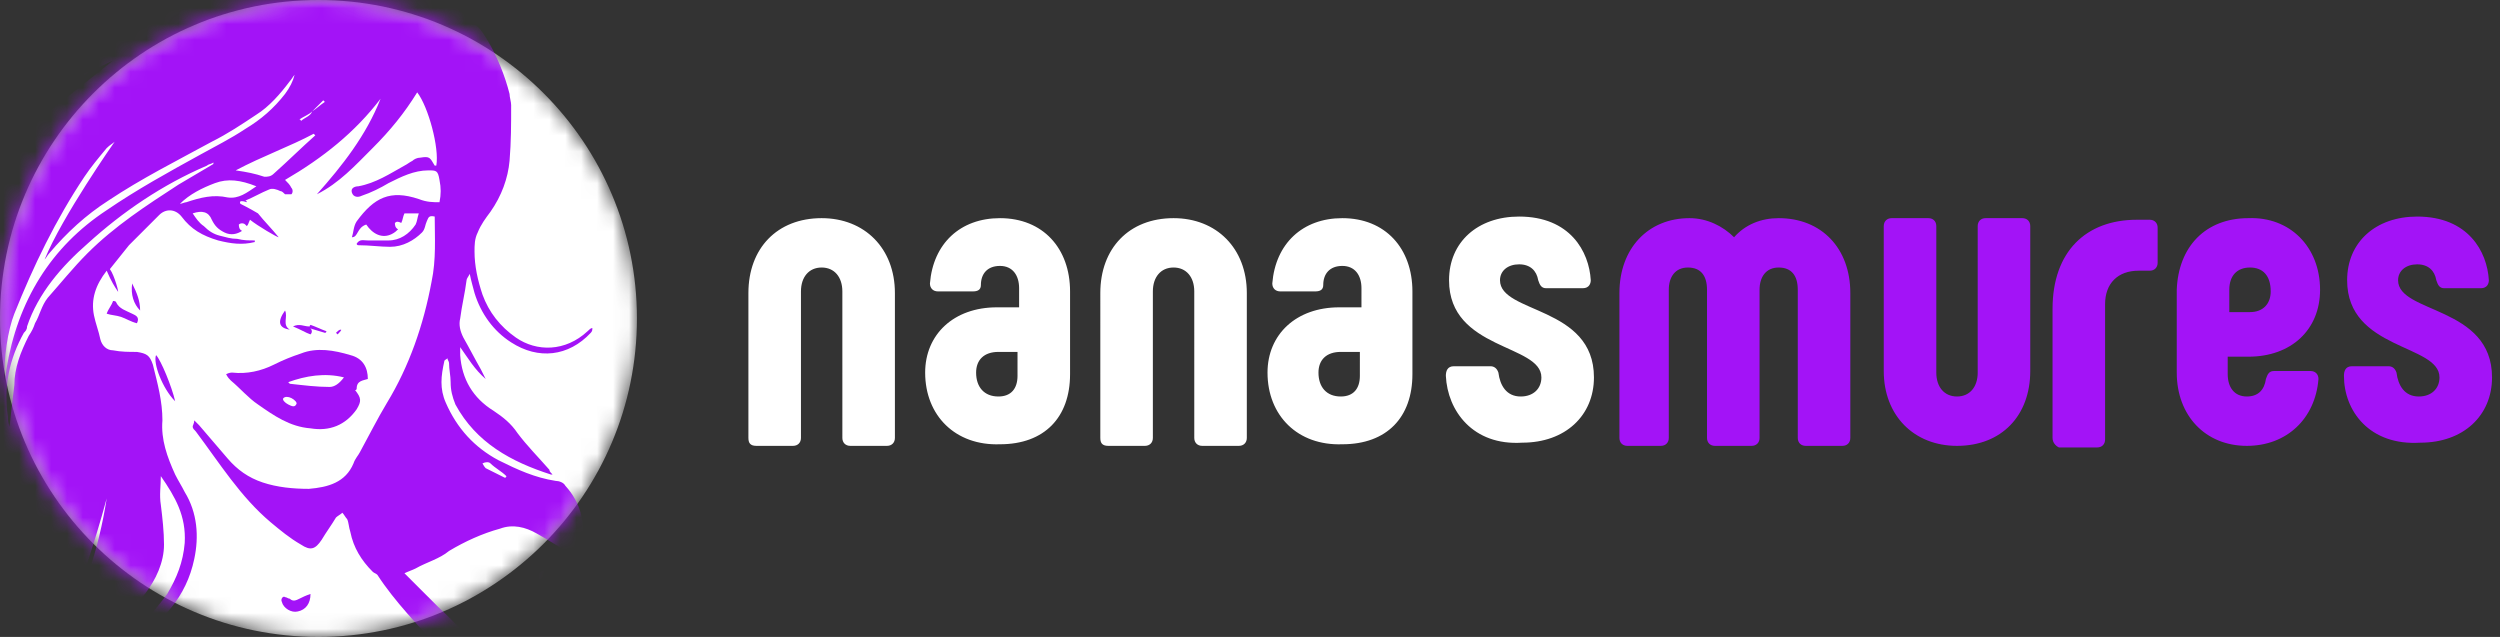
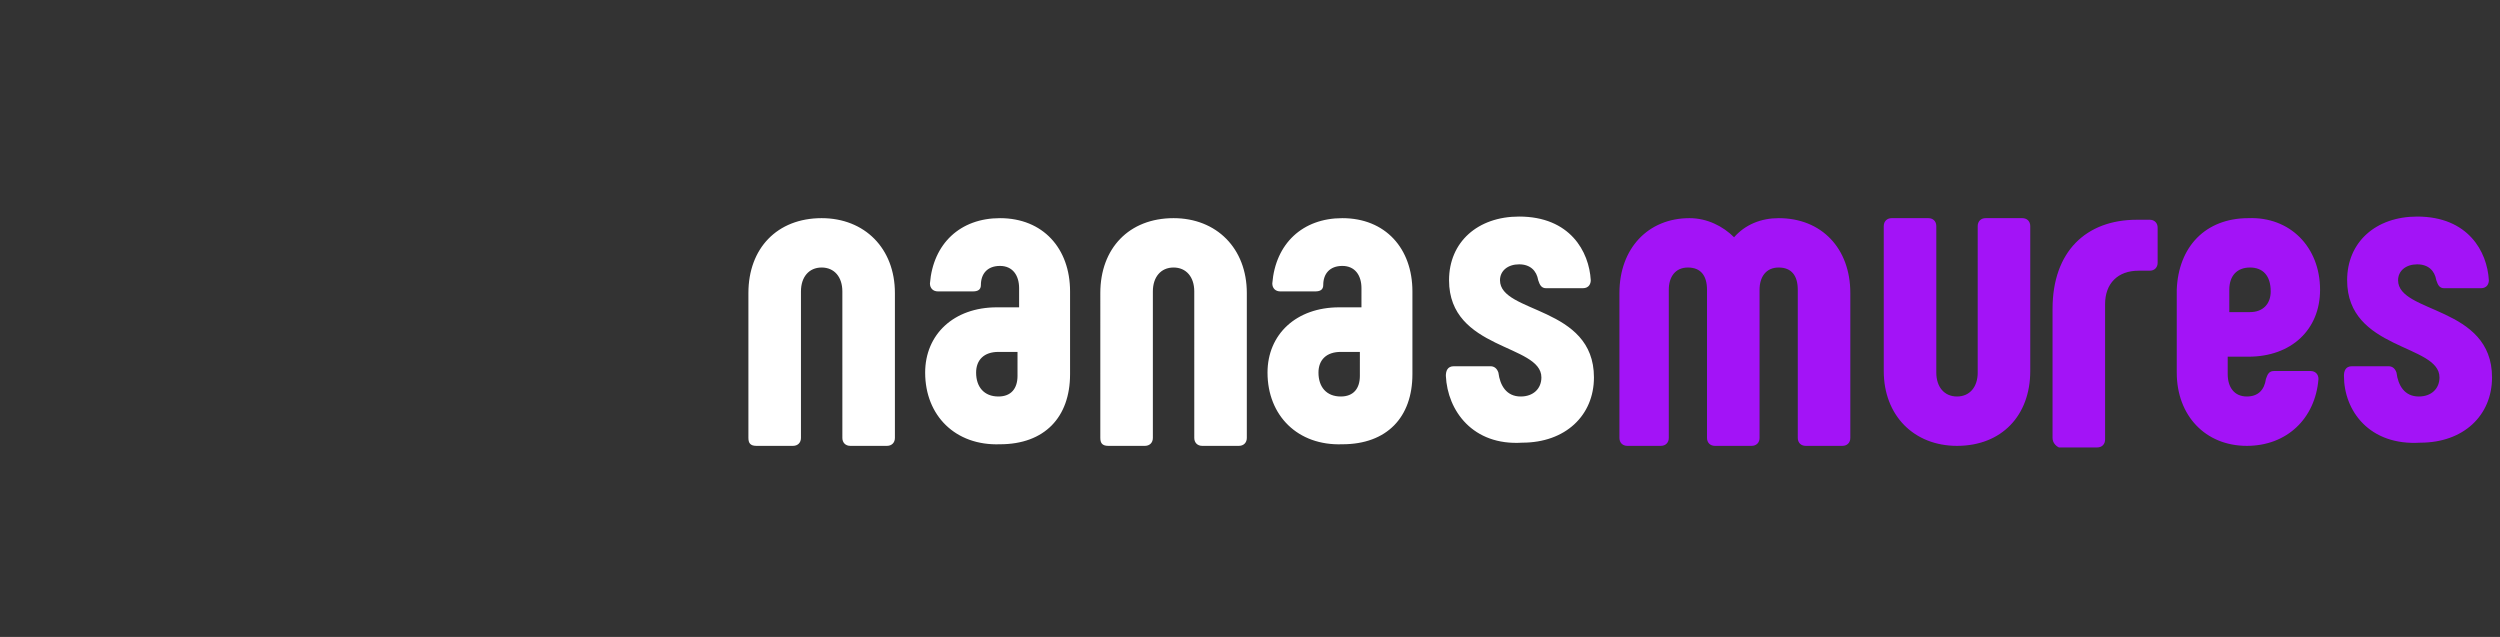
<svg xmlns="http://www.w3.org/2000/svg" xmlns:xlink="http://www.w3.org/1999/xlink" id="Слой_1" width="157" height="40" viewBox="0 0 157 40">
  <rect x="0" y="0" width="157" height="40" fill="#333333" stroke="none" />
  <style>.st2{fill:#fff}.st6{fill:#a313f7}</style>
  <defs>
    <path id="SVGID_2_" d="M0 0h157v40H0z" />
  </defs>
  <clipPath id="SVGID_4_">
    <use overflow="visible" xlink:href="#SVGID_2_" />
  </clipPath>
  <g id="Page-1" clip-path="url(#SVGID_4_)">
    <g id="Nanasmures_logo" transform="translate(-1)">
      <g id="Group_1_" transform="translate(1)">
        <g id="Clipped">
          <defs>
            <filter id="Adobe_OpacityMaskFilter" width="40" height="40" x="0" y="0" filterUnits="userSpaceOnUse">
              <feColorMatrix values="1 0 0 0 0 0 1 0 0 0 0 0 1 0 0 0 0 0 1 0" />
            </filter>
          </defs>
          <mask id="mask-2" width="40" height="40" x="0" y="0" maskUnits="userSpaceOnUse">
            <g filter="url(#Adobe_OpacityMaskFilter)">
              <circle id="path-1" cx="20" cy="20" r="20" class="st2" />
            </g>
          </mask>
-           <circle id="Oval" cx="20" cy="20" r="20" fill="#fff" mask="url(#mask-2)" />
        </g>
        <g id="Clipped_1_">
          <defs>
            <filter id="Adobe_OpacityMaskFilter_1_" width="88" height="110.3" x="-15.3" y="-6" filterUnits="userSpaceOnUse">
              <feColorMatrix values="1 0 0 0 0 0 1 0 0 0 0 0 1 0 0 0 0 0 1 0" />
            </filter>
          </defs>
          <mask id="mask-4" width="88" height="110.3" x="-15.3" y="-6" maskUnits="userSpaceOnUse">
            <g filter="url(#Adobe_OpacityMaskFilter_1_)">
-               <circle id="path-3" cx="20" cy="20" r="20" class="st2" />
-             </g>
+               </g>
          </mask>
          <g id="Group" mask="url(#mask-4)">
            <g id="Shape">
-               <path d="M34.5 43.3c0 .6-.3 1-.8 1.1-.4.1-.9-.2-1-.6-.1-.2.1-.4.2-.3.1 0 .2.1.3.1.2.2.4.1.6 0 .2-.1.4-.2.7-.3zm-10.9-17c-.4-.1-.7-.3-1-.4-.3-.1-.6-.1-.9-.2.1-.3.3-.5.4-.8 0 0 .2 0 .2.1.2.4.6.5 1 .7.2.1.5.2.3.6zm2.4 4.9c-.8-.8-1.4-2.4-1.2-2.9.3.3 1 2 1.2 2.9zm-2.2-5.7c-.4-.4-.6-1-.5-1.7.3.6.5 1.1.5 1.7zm9.4 1.2c-.7-.1-.8-.5-.3-1.2.2.4-.2.9.3 1.2zm1.2-.2c.1.1.3.3.1.5-.3-.1-.6-.3-1.1-.5.4-.2.7 0 1 0z" class="st6" transform="translate(-15 -6)" />
              <path d="M34.4 26.6c0-.1.1-.2.1-.2.3.1.7.3 1 .4 0 0 0 .1-.1.1-.3-.1-.7-.2-1-.3 0-.1 0 0 0 0zm1.8.4l-.1-.1c.1-.1.2-.2.3-.2.1 0-.1.2-.2.3z" class="st6" transform="translate(-15 -6)" />
              <path d="M83.7 56.5c-.1-.5-.1-.9-.2-1.4-.3 0-.4.2-.4.4v.9c0 .7 0 .7.7.8l.1.1c-1.2 13.6-3.7 27.1-6.3 40.5-.1 0-5.4-.6-8-.8-5.5-.5-11.1-1-16.6-1.5-3-.3-6.1-.8-9.1-1.4-.2 0-5.1-.7-5.6-.7.3-1.1.5-2.1.8-3.1.7-2.8 1.5-5.7 2.2-8.5.7-2.7 1.3-5.5 2-8.2.1-.6.3-1.2.4-1.8l.3-1.5c-1.6.4-3 .9-4.5 1.3s-2.9.9-4.4 1.2c0-.1.1-.1.1-.2 1.7-.7 3.3-1.5 5-1.9 1.2-.3 2.3-.7 3.5-1 .4-.1.4-.1.4-.4H44c-2.9.6-5.8 1.3-8.7 2.2-1.7.5-5.4 1.8-5.8 1.7.9-.5 9.5-3.5 13.1-4.2.6-.1 1.3-.3 1.9-.4.1-.2.1-.4.2-.6.6-2.5 1.1-5 1.7-7.5.2-.8 2-9.1 2-9.4.5-2.7 1.1-5.5 1.6-8.2 0-.1.1-.1.1-.2C60.6 44 71.4 45 82.2 45.9c-.3-.1-.5-.2-.8-.2-4.6-.6-9.1-1.5-13.7-1.9-3-.3-5.9-.6-8.9-1-1.6-.2-3.3-.3-5-.5-.3 0-.5-.1-.7-.4-.2-.4-.6-.7-.9-1-.2-.2-.4-.3-.7-.5.3-1.5 0-2.8-1-3.9-.1-.2-.4-.3-.6-.3-1.3-.2-2.4-.7-3.6-1.3-1.5-.8-2.6-2-3.3-3.6-.4-.9-.3-1.7-.1-2.6 0-.1.1-.1.2-.2 0 .1.1.2.1.3 0 .4.1.8.1 1.2 0 .5.1.9.3 1.4 1.3 2.4 3.5 3.6 6 4.4h.1c-.1-.1-.2-.2-.2-.3-.7-.8-1.4-1.5-2-2.3-.4-.6-.9-1-1.5-1.4-1.3-.8-2-2-2.1-3.5v-.5c.5.7.9 1.4 1.6 2l-.3-.6c-.4-.7-.7-1.3-1.1-2-.2-.4-.3-.8-.2-1.2.1-.8.3-1.6.4-2.4 0-.1.1-.2.2-.4.1.5.2.8.3 1.2.4 1.3 1.2 2.4 2.3 3.1 1.7 1.1 3.6.9 5-.6.1-.1.1-.2.1-.3-.1 0-.2.1-.3.2-1.4 1.3-3.2 1.3-4.5.4-1-.7-1.7-1.6-2.1-2.7-.3-.9-.5-1.8-.5-2.7 0-.4 0-.8.2-1.2.2-.5.5-.9.8-1.3.7-1 1.1-2.1 1.2-3.2.1-1.2.1-2.3.1-3.5 0-.2-.1-.5-.1-.7-.3-1.2-.8-2.4-1.4-3.4-.2-.3-.4-.7-.7-.9-1-.9-2.1-1.8-3.1-2.6-.5-.4-1-.7-1.4-1-.5-.3-1-.6-1.2-1.2-.1-.3-.3-.5-.5-.7C37.6 1 36.3.3 34.8.1c-1-.1-2.1-.1-3.1-.1-1.6 0-3.1.3-4.7.8-1.3.4-2.6.9-3.8 1.4-.5-.2-2.4 1.1-2.3 1.1 1.6-.8 3.3-1.5 5.1-2-.1.1-.3.2-.4.3-1.8.7-5.8 3.1-6 3.6l3.3-1.5c1-.4 3-1 3.6-1-1 .5-2 .9-2.9 1.3-1.4.6-2.7 1.2-4 2-1.7.8-2.6 2.1-3.5 3.5-.5.9-1 1.9-1.7 2.7-1.2 1.7-2.4 3.4-3.5 5.2-1.2 2-2.2 4.1-2.4 6.5v.5c.9.1 1.7-.3 2.4-.8.1-.1.2-.3.2-.5.4-3.3 1.6-6.4 3.3-9.2.4-.6 1.2-1.6 1.3-1.6 0 .2 0 .3-.1.4-1.1 1.6-1.9 3.3-2.6 5.2-1.3 3.5-1.9 7-1.4 10.7.2 1.2.5 2.4 1 3.5-.9-3.8-.5-7.7.4-8.7v.6c0 .7-.1 1.5-.1 2.2-.2 2.4.1 4.8.7 7.2.2.9.7 1.5 1.4 2 .3.2.7.3 1 .5.1 0 .2 0 .3.1-.7.2-1.2-.2-1.9-.5.1.2.1.4.2.5.3.8.5 1.7.5 2.5 0 .6-.1 1.1-.4 1.7-.7 1.1-1.6 2-2.7 2.7-1.2.8-2.6 1.4-4 1.8-.2 0-.3.1-.4.2.3.1.7 0 .9-.1.8-.2 1.6-.4 2.3-.7.7-.3 1.4-.7 2.1-1.2.6-.5 1.1-1.3 1.8-1.7.7-.5.9-1.3 1.4-1.9.1-.2.2-.4.3-.7.1-.2.2-.3.3-.5-.3 1.3-.9 2.4-1.7 3.5-.2.2-.3.4-.4.7-.5 1.3-1.1 2.6-1.6 3.9 0 .1 0 .2-.1.4 2.1-1.6 3.6-3.6 5-5.7 0 .1 0 .3-.1.4-1.2 2.6-3 4.6-5.3 6.3-.3.3-.7.6-.9.9-.2.3-.4.5-.8.7-2.8 1.1-8.5 2.4-8.3 2.4.8 0 1.6 0 2.4-.1 1.8-.2 3.4-.8 5.1-1.5.2-.1.4-.1.6-.2-.1.3-.2.5-.4.6l-2.4 2.1c-.2.2-.4.3-.6.6.6.3 1 .2 1.4-.2.4-.4.7-.8 1.1-1.1l.4-.4c-.2.7-.4 1.2-.9 1.5-.6.4-1.3.9-1.9 1.3-.1.1-.2.1-.2.2 0 0 1.5-.6 2.3-1-.1.2-.1.4-.2.5-.5 1-.7 2.1-.9 3.2l-.9 3.6c-.2.7-.4 1.5-.6 2.2-.5 2-1 4.1-1.8 6.1-.8 1.8-1.5 3.6-2.2 5.4-.4.8-.7 1.7-1.1 2.5-.3.8-.7 1.6-.9 2.4C.1 82.2-.4 85.1-.3 88c0 .4.1.7.1 1.1.2 1 .6 2 .7 3.1.2 1.8 1.4 2.7 3 3.2.7.2 1.3.2 2-.2 1.7-1.1 3.2-2.4 4.7-3.8.3-.3.6-.7.8-1 .9-1.5 3.5-4.9 4.2-6.6 1.9-3 3.4-6.1 4.5-9.4.1-.3.1-.5.4-.6.7.9 1.4 1.8 2.1 2.6.4.5.7 1.1.9 1.7.1.4.4.9.2 1.4-.3.8-.4 1.7-1 2.5-.8.9-1.5 2-2.2 2.9-.6.8-1.2 1.5-1.8 2.3-.4.5-.7 1-1 1.5-.5.8-1 1.7-1.3 2.7-.3.7-.5 1.4-.7 2-.5 1.3-.9 2.6-1.1 4-.2 2.4-.3 4.9.2 7.3l.6 3c.3.1.7.1.9.2 1.3.8 2.7 1 4.2 1.3 2.4.5 4.8.7 7.2.9 2 .2 4.1.3 6.1.2 1.6-.1 3.2-.4 4.8-.6 2.4-.4 10.2-2.7 10.8-3 .7-.4.9-1.2.5-1.9-.2-.4-.3-.7-.3-1.1-.1-.7-.1-1.4-.2-2.2-1.6.8-3.2 1.6-4.7 2.3-1.5.7-4.2 1.8-4.7 1.8 3-1.8 6.3-2.9 9.4-4.4 0-.4-.1-.7-.1-1.1-6.2 3.3-12.7 5.3-19.6 5.9 2.2-.6 4.4-1 6.6-1.6s4.4-1.3 6.5-2.1c2.1-.8 4.2-1.7 6.4-2.5-.1-1.3-.4-2.6-.8-3.8.2 0 1.8.3 2.5.3 3.2.3 6.3.7 9.5.9l7.8.6c3.1.2 6.2.4 9.3.5.3 0 .6.1 1 .1.1-.1.2-.9.3-1.1 1.2-4.9 2.2-9.9 3-14.9.9-5.9 1.8-11.7 2.7-17.6.3-2.1.5-4.2.7-6.3v-1.3c.4.1 2.5-.2 2.9-.4-1.6-.5-2.9-.1-4-.3zM23 87c-.5-.4-1-.9-1.5-1.3-.1-.1-.2-.3 0-.4.1-.1.3 0 .4 0 .4.5.8 1.1 1.2 1.6l-.1.1zm14.6-19.5c.8-.4 4.6-1.2 5.7-1.1-1.9.5-3.8.8-5.7 1.1zm8.2-32.4c.3.3.7.5 1 .8 0 0 0 .1-.1.1l-1.2-.6c-.1-.1-.2-.3-.2-.3.2-.1.4-.1.5 0zm-2.6 5.5c1-.6 2.1-1.1 3.2-1.4.8-.3 1.6-.1 2.3.3.9.5 1.8 1.1 2.7 1.6.4.3.8.6 1.4 1-.8-.1-1.4-.2-2-.2-.4 0-.8 0-1.1-.1-.4-.1-.6 0-.8.2-.1.5-.1 1-.2 1.4-.4 1.9-.8 3.7-1.1 5.6 0 .2-.1.4-.2.6-.4 0-.7-.3-.8-.6-1.1-1.9-2.5-3.4-4.1-4.9L40.4 42c.2-.1.5-.2.7-.3.7-.4 1.5-.6 2.1-1.1zm-4.3-28.4c-.9 2.3-2.4 4.2-4 6 1.4-.7 2.4-1.8 3.5-2.9 1.1-1.1 2-2.2 2.8-3.5.7.9 1.4 3.5 1.2 4.6h-.1c-.3-.5-.3-.6-.9-.5-.2 0-.4.1-.5.2-.2.1-.3.2-.5.3-.9.5-1.8 1.1-2.9 1.3-.2 0-.5.1-.4.4.1.3.4.3.6.2.6-.2 1.2-.5 1.7-.8.8-.4 1.6-.8 2.5-.8.5 0 .6 0 .7.6.1.5.1.9 0 1.4-.4 0-.8 0-1.3-.2-1.8-.6-2.8-.1-3.9 1.4-.2.3-.2.7-.3 1 .4 0 .3-.6.9-.8.4.6 1 .9 1.6.6.2-.1.3-.2.4-.3-.2-.1-.2-.3-.2-.4.1-.1.2-.1.4 0 .1-.2.1-.4.2-.6h.9c-.1.3-.1.5-.2.7-.4.6-1 1-1.7 1h-1.3c-.3 0-.5-.1-.7.2 0 .1.1.1.1.1.7 0 1.4.1 2 .1.8 0 1.5-.4 2-.9.2-.2.2-.5.3-.7.1-.2.1-.4.5-.3 0 1.3.1 2.7-.2 4.1-.5 2.7-1.4 5.3-2.8 7.6-.6 1-1.1 2-1.7 3.1-.1.2-.3.4-.4.7-.5 1.2-1.6 1.5-2.8 1.6-1 0-2-.1-2.9-.4-.9-.3-1.6-.8-2.2-1.5l-1.8-2.1-.3-.3c0 .2-.1.3-.1.4 0 .1.1.2.2.3 1.5 2 2.8 4.1 4.7 5.7.6.5 1.2 1 1.9 1.4.6.4.9.3 1.3-.3.3-.5.6-.9.9-1.4.1-.1.3-.2.4-.3.1.1.2.3.3.4.1.2.1.5.2.8.2 1 .7 1.8 1.4 2.5.1.1.2.1.3.2 1.1 1.7 2.6 3.2 4 4.8.7.8 1.4 1.8 2 2.7.4.5.7 1 1 1.5.4.6.7 1.3.8 2 .1.3 0 .6-.1.9-.1 1.1-.6 1.9-1.4 2.6-1 .8-1.9 1.8-2.8 2.7-.6.5-1.2 1-2 1.4-.1-.3-.2-.5-.1-.7.1-.5-.1-.9-.5-1.3.2-.7.6-1.2.5-2-.4.3-.4.3-.8 1.4-.6-.1-.8-.7-1.5-.7 0 .3.1.6.3.7.8.7 1.1 1.8 1.6 2.8-.5.2-1 .5-1.5.7-1 .4-2.1.6-3.2.7l-2.4.3c.1-.1.1-.2.2-.3.2-.3.3-.6.4-1 .2-.7.1-.9-.5-1.3-.5-.3-1-.6-1.6-.9-.6-.4-1.3-.7-1.9-1.1-.2-.1-.5-.2-.8-.3.1-.1.1-.2.2-.2 1.2-.2 2.5-.4 3.7-.6.8-.1 1.5-.1 2.3-.1 1.1 0 2.2-.2 3.3-.7.5-.2.8-.6 1.1-1.1.2-.4.1-.7-.4-.7-2.2-.1-4.3-.2-6.5-.3-.5 0-.9.1-1.4.1-.4 0-.7 0-1.1.1l-2.4.3c-.4.1-.7.1-1.1.2-.2-.6-.1-1.1.2-1.6.3-.4.5-.9.8-1.3.3-.6.3-1.2.1-1.8-.1-.5-.4-.9-.6-1.4-.1-.2-.4-.4-.6-.5-.7-.3-1.1 0-1.2.7 0 1.8-1 3.1-2 4.4 0 0-.1.1-.2.1-.2-.7-.4-1.5-.5-2.2-.2-.7-.4-1.4-.6-2.2-.1-.2-.1-.4-.2-.7-.1-.7 0-1.4.5-2 .8-.9 1.5-2 2.3-2.9.7-.9 1.2-2 1.2-3.1 0-.8-.1-1.7-.2-2.5-.1-.6 0-1.2 0-1.8.9 1.3 1.6 2.5 1.5 4.2-.1 1.2-.5 2.2-1.1 3.2-.8 1.1-1.7 2.1-2.8 2.9-.2.1-.3.3-.5.4 0 0 0 .1.1.1.3-.1.6-.2.9-.4 2-1.2 3.5-2.8 4-5.2.3-1.4.2-2.9-.6-4.2-.2-.4-.4-.7-.6-1.1-.5-1.1-.9-2.2-.8-3.4 0-1.2-.3-2.3-.6-3.5-.2-.6-.4-.7-1-.8-.5 0-1 0-1.5-.1-.4 0-.7-.3-.8-.7-.1-.5-.3-1-.4-1.5-.2-1 .1-1.9.8-2.8.3.7.5 1 .7 1.3.1.2-.2-1-.5-1.4l1.2-1.5 1.9-1.9c.4-.4 1-.4 1.4.1.6.8 1.3 1.2 2.3 1.5.8.2 1.5.3 2.3.1v-.1c-.4 0-.7 0-1.1-.1-.4 0-.7-.1-1.1-.2-.4-.1-.7-.3-1-.6-.3-.2-.5-.5-.7-.8.6-.2 1-.1 1.2.4.2.4.4.6.8.8.4.2.8.1 1.1-.1-.2-.1-.2-.3-.2-.4.1-.1.3-.1.4 0l.1.1c.1-.1.1-.2.2-.4.5.4 1.7 1.1 1.8 1.1-.4-.5-.9-1-1.3-1.5-.5-.3-1.1-.6-1.1-.6s-.2-.3.4-.1c0 0 0-.1-.1-.1.5-.2 1-.5 1.5-.7.2-.1.5 0 .7.1.1 0 .2.1.3.2h.4c.1-.1.1-.3 0-.4-.1-.2-.2-.3-.4-.5 2.4-1.4 4.4-3 6-5.1zM18.5 46.4c.6-1.5 1.3-3 1.8-4.5s1-3.1 1.4-4.6c-.5 3.2-1.5 6.3-3.2 9.1zm12.6-28.7c-.6.4-1.1.8-1.8.7-.9-.2-1.7 0-2.6.3-.1 0-.3.1-.4.1.6-.6 1.4-1 2.2-1.3.8-.3 1.6-.2 2.6.2zm-1.3-1c1.7-.9 3.4-1.5 4.9-2.3l.1.1c-.9.8-1.7 1.6-2.6 2.4-.2.2-.4.2-.6.2-.6-.2-1.1-.3-1.8-.4zm4.8-3.7c.1 0 .1 0 0 0l.7-.7.1.1c-.3.2-.5.4-.8.6.1 0 .1 0 0 0-.1.3-.5.4-.7.6 0 0 0-.1-.1-.1.3-.2.6-.3.8-.5zm-21.1 5.3l.3-.6c1.4-2.4 3.2-4.4 5.3-6.2.9-.7 1.9-1.2 3-1.7-1.6 1.3-3.2 2.5-4.7 3.8-1.6 1.4-2.6 3.1-3.9 4.7zm2.4 7.4c1.2-3 2.6-5.9 4.4-8.6.4-.6.9-1.2 1.4-1.8.2-.2.4-.3.5-.4 0 0-3.3 4.7-4.4 7.4.1-.1.2-.3.3-.4 1.1-1.3 2.3-2.4 3.7-3.3 2.1-1.4 4.3-2.5 6.5-3.7 1-.5 1.9-1.1 2.8-1.7.8-.5 1.5-1.3 2.1-2.1.1-.1.2-.3.3-.4-.1.4-.3.8-.6 1.2-.7.9-1.5 1.6-2.5 2.2-.9.6-1.9 1.1-2.8 1.6-2 1.1-4 2.2-5.9 3.5-3.5 2.3-5.6 5.7-6.3 10 0 .2-.1.4-.1.7-.1-1.3.2-3.2.6-4.2zm1.3.6c-.1.3-.2.5-.4.8-.5 1-.9 2-.9 3.1-.1.8-.2 1.6-.3 2.6-.1-.3-.1-.4-.1-.6-.3-1.9.1-3.7 1-5.3.1-.1.2-.2.2-.4.7-2.1 2.2-3.8 3.8-5.2 2.2-2 4.7-3.7 7.5-4.9.1-.1.3-.1.4-.2v.1c-.7.4-1.5.9-2.2 1.3-2 1.3-4 2.6-5.7 4.3-.9.9-1.7 1.9-2.5 2.8-.4.5-.5 1.1-.8 1.6zm-5.2 23c.2-.3.7-.4 1-.6-.7.9-1.4 1.8-2.2 2.8.3-.9.6-1.6 1.2-2.2zm17 17.8s-.1 0-.2.1c-.4.4-.9.3-1.3.3-.3 0-.5-.1-.8-.2-.8-.2-1.6.1-2.3.2-.1 0-.1.1-.2.1-.9.6-1.8 1.2-2.4 2.1-.3.5-.7.9-1.1 1.4-.2.2-.4.5-.5.9-.2.4-.4.7-.7 1.1l-.6.9c-.3.8-.5 1.5-.8 2.3-.9 2.5-2.1 4.9-3.3 7.2l-.3.6c-1.1 1.6-3.1 4.2-3.9 5.4-.3.5-.6 1-1 1.4-1.2 1.2-2.5 2.4-3.9 3.3-.5.3-.9.6-1.5.4-.8-.2-1.6-.5-2.2-1-.9-.8-.9-.8-1.2-2-.3-1.5-.5-3-.5-4.5 0-1.9.2-3.8.6-5.7.3-1.4.6-2.8 1.3-4.2.5-1.1 1-2.2 1.4-3.3.5-1.1.9-2.2 1.4-3.3.6-1.5 1.2-2.9 1.6-4.5.6-2.2 1-4.4 1.8-6.6.1-.3.2-.6.2-1 .3-1.8.7-3.6 1.5-5.3.2-.4.4-.7.8-.7.2 0 .4-.1.5-.3.1-.4.4-.6.7-.9 2-1.6 3.9-3.4 5.5-5.5.2-.3.5-.5.9-.9-.3 2.6-1.6 4.6-2.7 6.8 1.7-2.3 3.5-4.5 5-6.9 0 .2-.1.4-.2.5-.5.8-1 1.7-1.6 2.5-.9 1.3-1.9 2.5-2.8 3.8-1 1.4-1.6 3-2.1 4.6-.1.8-.1 1.3.1 1.8.3-4 2.5-7 5.4-9.6.2.4.2.8 0 1.2-.4.7-.7 1.4-1.1 2.2-.3.8-.2 1.6 0 2.4.3-1.4.6-2.9 1.5-4.1.4 1.6.8 3.2 1.2 4.9.1.4.1.9-.1 1.3-.1.4-.3.8-.2 1.2 0 .1 0 .2-.1.3-.6 1.2-1.3 2.4-2.3 3.3-.1.1-.2.2-.4.3.1-4.7 2.1-5.2 2.3-5.7-.3-.1-.5.1-.6.2-.4.4-.8.8-1 1.2-.8 1.4-1.2 2.9-1.2 4.5 0 .5-.2.9-.5 1.3-1.5 1.9-10.8 13.4-11.6 14-.3 0-.4.1-.4.3v.1c.1-.1.3-.1.4-.2 0 .4-.5.6 0 1.1.1-.1.1-.3.2-.4.5-.7 4.8-7 14.1-17 .3-.3.5-.5.7-.9.7-1.2 1.3-2.5 1.9-3.8.3-.5.5-1.1.7-1.6 0-.1.1-.2.2-.2.5-.7 1-1.3 1.4-2 .5-.8.9-1.7 1-2.7 0-.2.1-.4.1-.7.2.1.3.2.3.3.8 1.2.8 2.4-.1 3.5-.8.9-.5 2-.6 3.1.2-.1.3-.1.3-.1.4-.5 1-.4 1.6-.5.2 0 .4-.1.6-.1 1.2-.1 2.4-.3 3.5-.4 1.9 0 3.7.1 5.6.2.5 0 1 .1 1.5.2-.1.5-.4.7-.8.8-1.1.4-2.3.6-3.5.6-1.9-.1-3.8.2-5.7.5-.4.1-.6.3-.6.7 0 .4.2.6.5.7.2.1.3.1.5.2 0 .2 1.5.9 2 1.1.6.3 1.2.6 1.7 1.1-.1.7-.4 1.2-.9 1.6-.6-.3-1.2-.6-1.8-.8-.6-.3-1.2-.5-1.9-.7-.3-.1-.6-.2-.9-.2-.1 0-.2.1-.4.1.3.2.7.3 1 .4.8.3 1.5.6 2.2.9.3.1.6.3.9.5.2.1.4.3.4.4.1.4.2.8.1 1.1-.1.3-.4.6-.6.9-.1 0-.2-.1-.3-.1-.9-.4-1.9-.8-2.8-1.2-.3-.1-.7-.2-1-.2-.1 0-.3.1-.3.2-.1.2.1.2.3.3 1.2.5 2.4.9 3.7 1.4-.2.5-.4.8-.6 1.2-.1.3-.2.7-.7.5z" class="st6" transform="translate(-15 -6)" />
              <path d="M37.4 30.4c0-.5.4-.5.7-.6 0-.7-.3-1.3-1.1-1.5-1-.3-2.1-.5-3.1-.1-.6.2-1.1.4-1.7.7-.8.4-1.7.6-2.6.5-.1 0-.2 0-.4.1.1.2.2.3.3.4.6.5 1.1 1.1 1.7 1.5 1 .7 2 1.4 3.3 1.5 1.2.2 2.2-.2 2.9-1.2.3-.5.3-.7-.1-1.2.1 0 .1-.1.1-.1zm-4.3 1c-.2-.1-.4-.3-.3-.4.1-.1.3-.1.5 0s.4.3.3.4c-.1.2-.3.1-.5 0zm2.6-1.1c-.8 0-1.6-.1-2.5-.2l-.1-.1c1.1-.4 2.3-.6 3.5-.3-.3.4-.6.6-.9.6z" class="st6" transform="translate(-15 -6)" />
            </g>
          </g>
        </g>
        <g id="Shape_1_">
          <path d="M0 14.5V5.4C0 2.6 1.8.7 4.6.7c2.7 0 4.6 1.9 4.6 4.7v9.1c0 .3-.2.5-.5.5H6.4c-.3 0-.5-.2-.5-.5V5.3c0-.9-.5-1.5-1.3-1.5s-1.3.6-1.3 1.5v9.2c0 .3-.2.5-.5.5H.5c-.4 0-.5-.2-.5-.5zm11.1-4.1c0-2.4 1.8-4.1 4.5-4.1H17V5.1c0-.8-.4-1.4-1.2-1.4-.8 0-1.2.5-1.2 1.2 0 .3-.2.4-.5.4h-2.2c-.3 0-.5-.2-.5-.5.2-2.5 1.9-4.1 4.4-4.1 2.7 0 4.4 1.9 4.4 4.6v5.2c0 2.7-1.6 4.4-4.4 4.4-2.8.1-4.7-1.8-4.7-4.5zm5.8.2V9.1h-1.2c-.9 0-1.4.5-1.4 1.3 0 .9.5 1.5 1.4 1.5.8 0 1.2-.5 1.2-1.3zm5.2 3.9V5.4c0-2.8 1.8-4.7 4.6-4.7 2.7 0 4.6 1.9 4.6 4.7v9.1c0 .3-.2.5-.5.5h-2.3c-.3 0-.5-.2-.5-.5V5.3c0-.9-.5-1.5-1.3-1.5s-1.3.6-1.3 1.5v9.2c0 .3-.2.5-.5.5h-2.3c-.4 0-.5-.2-.5-.5zm10.5-4.1c0-2.4 1.8-4.1 4.5-4.1h1.4V5.1c0-.8-.4-1.4-1.2-1.4-.8 0-1.2.5-1.2 1.2 0 .3-.2.4-.5.4h-2.2c-.3 0-.5-.2-.5-.5.2-2.5 1.9-4.1 4.4-4.1 2.7 0 4.4 1.9 4.4 4.6v5.2c0 2.7-1.6 4.4-4.4 4.4-2.8.1-4.7-1.8-4.7-4.5zm5.8.2V9.1h-1.2c-.9 0-1.4.5-1.4 1.3 0 .9.5 1.5 1.4 1.5.8 0 1.2-.5 1.2-1.3zm5.4 0c0-.3.1-.6.5-.6h2.3c.2 0 .4.1.5.4.1.8.5 1.5 1.4 1.5.8 0 1.3-.5 1.3-1.2C49.8 8.6 44 9 44 4.6c0-2.4 1.8-4 4.4-4 3.2 0 4.4 2.2 4.5 4 0 .2-.1.5-.5.5h-2.3c-.3 0-.4-.2-.5-.5-.1-.6-.5-1-1.2-1s-1.2.4-1.2 1c0 2.1 5.9 1.6 5.9 6.1 0 2.4-1.8 4.1-4.5 4.1-3.1.2-4.7-2-4.8-4.2z" class="st2" transform="translate(47 13)" />
          <path d="M69.2 5.4v9.1c0 .3-.2.5-.5.5h-2.3c-.3 0-.5-.2-.5-.5V5.2c0-.9-.4-1.4-1.2-1.4-.8 0-1.2.6-1.2 1.4v9.3c0 .3-.2.5-.5.5h-2.3c-.3 0-.5-.2-.5-.5V5.2c0-.9-.4-1.4-1.2-1.4s-1.2.6-1.2 1.4v9.3c0 .3-.2.5-.5.5h-2.1c-.3 0-.5-.2-.5-.5V5.4c0-2.8 1.8-4.7 4.4-4.7 1.1 0 2.1.5 2.8 1.2.7-.8 1.7-1.2 2.8-1.2 2.7 0 4.5 1.9 4.5 4.7zM74.1.7c.3 0 .5.2.5.5v9.2c0 .9.5 1.5 1.3 1.5s1.3-.6 1.3-1.5V1.2c0-.3.2-.5.5-.5H80c.3 0 .5.2.5.5v9.1c0 2.8-1.8 4.7-4.6 4.7-2.7 0-4.6-1.9-4.6-4.7V1.2c0-.3.2-.5.5-.5h2.3zm7.8 13.8V6.4c0-3.6 2.1-5.6 5.3-5.6h.8c.3 0 .5.2.5.5v2.2c0 .3-.2.5-.5.5h-.7c-1.3 0-2.1.8-2.1 2.1v8.5c0 .3-.2.5-.5.5h-2.4c-.2-.1-.4-.3-.4-.6zm7.8-4.1V5.2c.1-2.7 1.8-4.5 4.5-4.5 2.6-.1 4.5 1.8 4.5 4.5 0 2.5-1.8 4.2-4.5 4.2h-1.3v1.1c0 .8.4 1.4 1.2 1.4.7 0 1.1-.4 1.2-1.1.1-.3.2-.5.5-.5h2.3c.3 0 .5.2.5.5-.2 2.5-2 4.2-4.5 4.2-2.6 0-4.4-1.9-4.4-4.6zm4.6-3.8c.8 0 1.3-.5 1.3-1.3 0-1-.5-1.5-1.3-1.5S93 4.3 93 5.2v1.4h1.3zm5.9 4c0-.3.1-.6.5-.6h2.3c.2 0 .4.1.5.4.1.8.5 1.5 1.4 1.5.8 0 1.3-.5 1.3-1.2 0-2.1-5.8-1.7-5.8-6.1 0-2.4 1.8-4 4.4-4 3.2 0 4.4 2.2 4.5 4 0 .2-.1.5-.5.5h-2.3c-.3 0-.4-.2-.5-.5-.1-.6-.5-1-1.2-1s-1.2.4-1.2 1c0 2.1 5.9 1.6 5.9 6.1 0 2.4-1.8 4.1-4.5 4.1-3.2.2-4.8-2-4.8-4.2z" class="st6" transform="translate(47 13)" />
        </g>
      </g>
    </g>
  </g>
</svg>